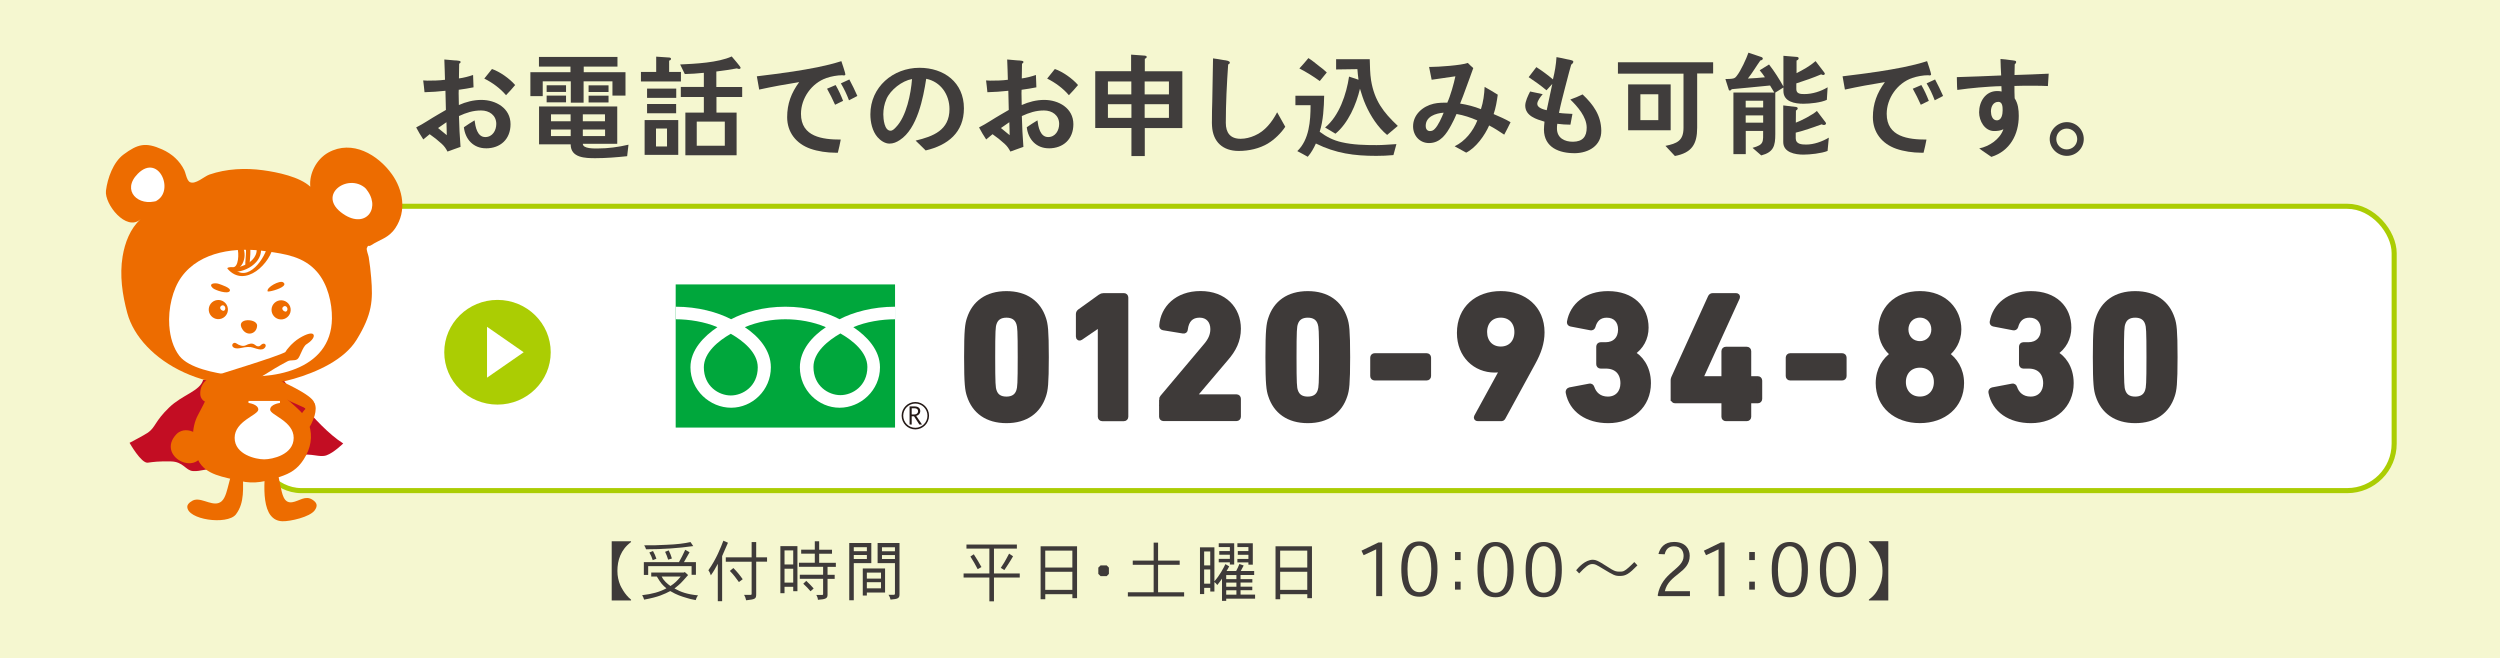
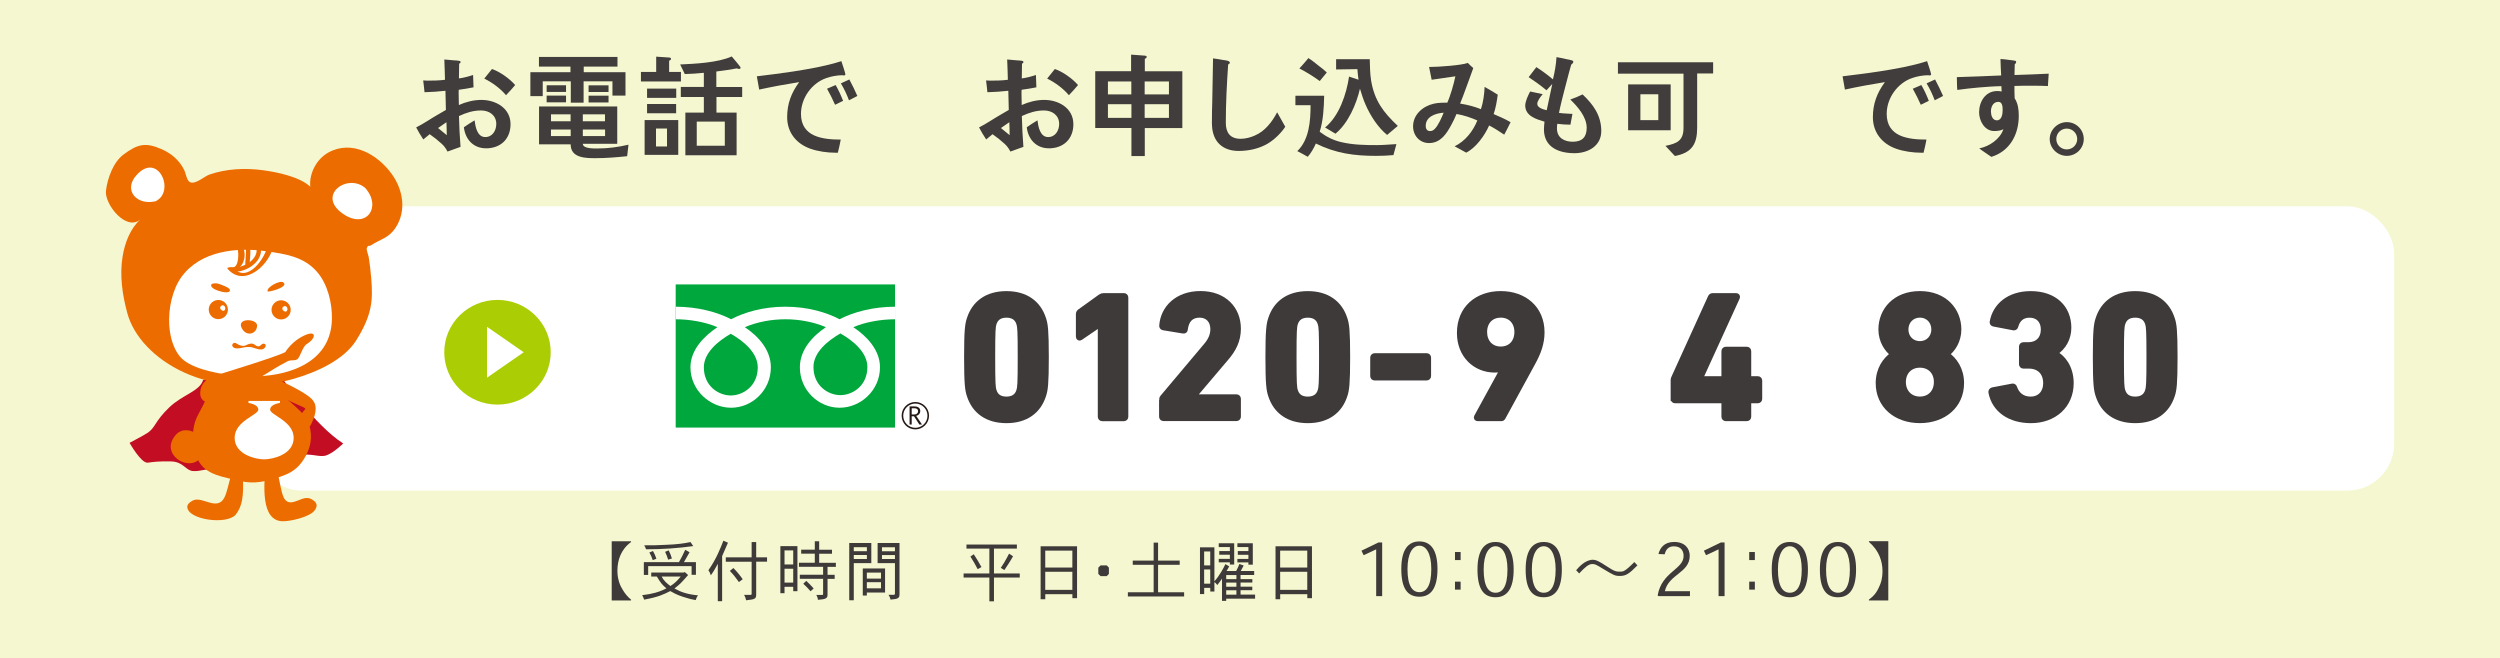
<svg xmlns="http://www.w3.org/2000/svg" id="b" viewBox="0 0 767 201.99">
  <defs>
    <style>.d{fill:#00a73c;}.e{fill:#ed6c00;}.f{fill:#f5f7d0;}.g{fill:#fff;}.h{fill:#c30d23;}.i{fill:#abcd03;}.j{fill:#231815;}.k{fill:#403d3c;}.l,.m{fill:#3e3a39;}.m{stroke:#3e3a39;stroke-width:1.61px;}.m,.n{stroke-miterlimit:10;}.n{fill:none;stroke:#abcd03;stroke-width:1.56px;}</style>
  </defs>
  <g id="c">
    <g>
      <rect class="f" x="0" y="0" width="767" height="201.99" />
      <g>
        <g>
          <rect class="g" x="78.04" y="63.29" width="656.49" height="87.23" rx="14.4" ry="14.4" />
-           <rect class="n" x="78.04" y="63.29" width="656.49" height="87.23" rx="14.4" ry="14.4" />
        </g>
        <g>
          <path class="m" d="M296.59,109.57c0-8.37,.28-10.09,.83-11.75,1.55-4.82,5.43-7.7,11.36-7.7s9.81,2.88,11.36,7.7c.55,1.66,.83,3.38,.83,11.75s-.28,10.09-.83,11.75c-1.55,4.82-5.43,7.7-11.36,7.7s-9.81-2.88-11.36-7.7c-.55-1.66-.83-3.38-.83-11.75Zm12.19,12.91c1.94,0,3.27-.83,3.82-2.55,.33-1,.44-2.11,.44-10.36s-.11-9.37-.44-10.36c-.55-1.72-1.88-2.55-3.82-2.55s-3.27,.83-3.82,2.55c-.33,1-.44,2.11-.44,10.36s.11,9.37,.44,10.36c.55,1.72,1.83,2.55,3.82,2.55Z" />
          <path class="m" d="M337.6,99.48h-.11l-5.99,4.1c-.33,.22-.61,.11-.61-.33v-6.87c0-.33,.11-.55,.39-.78l6.32-4.54c.28-.22,.61-.33,1-.33h6.21c.33,0,.55,.22,.55,.55v36.58c0,.33-.22,.55-.55,.55h-6.65c-.33,0-.55-.22-.55-.55v-28.38Z" />
          <path class="m" d="M356.39,122.7c0-.33,.06-.5,.28-.78l13.25-15.74c1.44-1.66,2.22-3.27,2.22-5.21,0-2.49-1.5-4.32-4.1-4.32s-4.1,1.55-4.43,4.43c0,.33-.22,.5-.61,.44l-6.1-1c-.33-.06-.5-.33-.44-.67,.39-5.21,4.6-9.75,11.86-9.75s11.58,4.66,11.58,10.75c0,3.6-1.44,6.43-3.82,9.14l-9.92,11.69v.11h13.19c.33,0,.55,.22,.55,.55v5.49c0,.33-.22,.55-.55,.55h-22.39c-.33,0-.55-.22-.55-.55v-5.15Z" />
          <path class="m" d="M389.04,109.57c0-8.37,.28-10.09,.83-11.75,1.55-4.82,5.43-7.7,11.36-7.7s9.81,2.88,11.36,7.7c.55,1.66,.83,3.38,.83,11.75s-.28,10.09-.83,11.75c-1.55,4.82-5.43,7.7-11.36,7.7s-9.81-2.88-11.36-7.7c-.55-1.66-.83-3.38-.83-11.75Zm12.19,12.91c1.94,0,3.27-.83,3.82-2.55,.33-1,.44-2.11,.44-10.36s-.11-9.37-.44-10.36c-.55-1.72-1.88-2.55-3.82-2.55s-3.27,.83-3.82,2.55c-.33,1-.44,2.11-.44,10.36s.11,9.37,.44,10.36c.55,1.72,1.83,2.55,3.82,2.55Z" />
          <path class="m" d="M421.19,115.37v-5.65c0-.33,.22-.55,.55-.55h15.96c.33,0,.55,.22,.55,.55v5.65c0,.33-.22,.55-.55,.55h-15.96c-.33,0-.55-.22-.55-.55Z" />
          <path class="m" d="M461.04,113.28l-.11-.11c-.39,.17-1.33,.33-2.33,.33-5.93,0-10.81-4.43-10.81-11.36,0-7.59,5.49-12.03,12.64-12.03s12.63,4.43,12.63,11.86c0,3.21-1,6.1-2.77,9.31l-9.14,16.74c-.17,.33-.28,.39-.67,.39h-7.04c-.44,0-.55-.22-.39-.55l7.98-14.58Zm4.38-11.42c0-3.05-1.94-5.21-4.99-5.21s-4.99,2.16-4.99,5.21,1.94,5.26,4.99,5.26,4.99-2.16,4.99-5.26Z" />
-           <path class="m" d="M481.6,119.65l6.1-1.16c.33-.06,.55,.11,.66,.44,.67,2,2.27,3.55,4.93,3.55,2.88,0,4.66-2.05,4.66-4.88,0-3.38-2.05-5.32-5.26-5.32h-1.61c-.33,0-.55-.22-.55-.55v-5.38c0-.33,.22-.55,.55-.55h1.5c2.83,0,4.65-1.83,4.65-4.71,0-2.66-1.61-4.43-4.27-4.43-2.38,0-3.71,1.39-4.27,3.49-.11,.33-.33,.44-.67,.39l-6.04-1.16c-.33-.06-.5-.28-.44-.61,.89-4.99,5.15-8.65,11.8-8.65,7.37,0,11.64,4.38,11.64,10.42,0,3.21-1.5,5.99-4.21,7.76v.11c2.27,1.11,4.93,4.16,4.93,9.14,0,6.87-5.21,11.47-12.3,11.47-6.43,0-11.2-3.21-12.25-8.65-.06-.33,.11-.61,.44-.72Z" />
          <path class="m" d="M513.36,122.37v-5.65c0-.22,0-.44,.11-.67l11.31-24.88c.17-.33,.39-.44,.78-.44h7.04c.39,0,.5,.22,.39,.55l-11.31,24.77v.17h6.93c.22,0,.33-.11,.33-.33v-8.15c0-.33,.22-.55,.55-.55h6.43c.33,0,.55,.22,.55,.55v8.15c0,.22,.11,.33,.33,.33h2.49c.33,0,.55,.22,.55,.55v5.6c0,.33-.22,.55-.55,.55h-2.49c-.22,0-.33,.11-.33,.33v4.6c0,.33-.22,.55-.55,.55h-6.43c-.33,0-.55-.22-.55-.55v-4.6c0-.22-.11-.33-.33-.33h-14.69c-.33,0-.55-.22-.55-.55Z" />
-           <path class="m" d="M548.67,115.37v-5.65c0-.33,.22-.55,.55-.55h15.96c.33,0,.55,.22,.55,.55v5.65c0,.33-.22,.55-.55,.55h-15.96c-.33,0-.55-.22-.55-.55Z" />
          <path class="m" d="M580.76,108.73v-.11c-1.77-1.27-3.66-3.99-3.66-7.54,0-5.82,4.27-10.97,11.92-10.97s11.92,5.15,11.92,10.97c0,3.55-1.88,6.26-3.66,7.54v.11c2.38,1.61,4.49,4.6,4.49,8.81,0,6.93-5.43,11.47-12.75,11.47s-12.75-4.54-12.75-11.47c0-4.21,2.11-7.21,4.49-8.81Zm8.26,13.74c3.05,0,5.1-2.16,5.1-5.26s-2.05-5.21-5.1-5.21-5.1,2.16-5.1,5.21,2.05,5.26,5.1,5.26Zm4.32-21.39c0-2.44-1.72-4.43-4.32-4.43s-4.32,2-4.32,4.43,1.72,4.38,4.32,4.38,4.32-1.99,4.32-4.38Z" />
          <path class="m" d="M611.3,119.65l6.1-1.16c.33-.06,.55,.11,.66,.44,.67,2,2.27,3.55,4.93,3.55,2.88,0,4.66-2.05,4.66-4.88,0-3.38-2.05-5.32-5.26-5.32h-1.61c-.33,0-.55-.22-.55-.55v-5.38c0-.33,.22-.55,.55-.55h1.5c2.83,0,4.65-1.83,4.65-4.71,0-2.66-1.61-4.43-4.27-4.43-2.38,0-3.71,1.39-4.27,3.49-.11,.33-.33,.44-.67,.39l-6.04-1.16c-.33-.06-.5-.28-.44-.61,.89-4.99,5.15-8.65,11.8-8.65,7.37,0,11.64,4.38,11.64,10.42,0,3.21-1.5,5.99-4.21,7.76v.11c2.27,1.11,4.93,4.16,4.93,9.14,0,6.87-5.21,11.47-12.3,11.47-6.43,0-11.2-3.21-12.25-8.65-.06-.33,.11-.61,.44-.72Z" />
          <path class="m" d="M642.89,109.57c0-8.37,.28-10.09,.83-11.75,1.55-4.82,5.43-7.7,11.36-7.7s9.81,2.88,11.36,7.7c.55,1.66,.83,3.38,.83,11.75s-.28,10.09-.83,11.75c-1.55,4.82-5.43,7.7-11.36,7.7s-9.81-2.88-11.36-7.7c-.55-1.66-.83-3.38-.83-11.75Zm12.19,12.91c1.94,0,3.27-.83,3.82-2.55,.33-1,.44-2.11,.44-10.36s-.11-9.37-.44-10.36c-.55-1.72-1.88-2.55-3.82-2.55s-3.27,.83-3.82,2.55c-.33,1-.44,2.11-.44,10.36s.11,9.37,.44,10.36c.55,1.72,1.83,2.55,3.82,2.55Z" />
        </g>
        <g>
          <g>
            <rect class="d" x="207.3" y="87.26" width="67.3" height="43.92" />
            <path class="j" d="M276.62,127.53c0,2.32,1.88,4.21,4.2,4.21s4.21-1.89,4.21-4.21-1.89-4.2-4.21-4.2-4.2,1.88-4.2,4.2m.49,0c0-2.05,1.67-3.72,3.72-3.72s3.72,1.67,3.72,3.72-1.67,3.72-3.72,3.72-3.72-1.67-3.72-3.72Z" />
            <path class="j" d="M282.87,130.25h-.81l-1.63-2.53h-.72v2.53h-.65v-5.56h1.57c.53,0,.94,.13,1.25,.38,.31,.26,.46,.61,.46,1.07,0,.34-.11,.64-.33,.91-.22,.26-.53,.44-.92,.54l1.78,2.66m-3.16-3.09h.81c.34,0,.62-.09,.83-.28,.21-.19,.32-.42,.32-.7,0-.62-.38-.93-1.13-.93h-.83v1.91Z" />
          </g>
          <path class="g" d="M224.21,121.33c-3.69,0-8.27-2.82-8.27-8.64,0-4.52,4.47-8.13,8.27-10.29,3.8,2.16,8.27,5.77,8.27,10.29,0,5.82-4.58,8.64-8.27,8.64m25.36-8.74c0-4.52,4.47-8.13,8.27-10.29,3.8,2.16,8.27,5.77,8.27,10.29,0,5.82-4.58,8.64-8.27,8.64s-8.27-2.82-8.27-8.64m25.02-18.49c-6.84,0-12.9,1.7-17.01,3.84-4.12-2.14-9.8-3.84-16.64-3.84s-12.52,1.7-16.64,3.84c-4.11-2.14-10.17-3.84-17-3.84v3.85c4.04,0,8.95,.76,12.8,2.43-4.16,2.78-8.27,6.99-8.27,12.31,0,7.03,5.99,12.4,12.48,12.4s12.19-5.37,12.19-12.4c0-5.32-3.82-9.53-7.98-12.31,3.85-1.67,8.39-2.43,12.43-2.43s8.58,.76,12.43,2.43c-4.16,2.78-7.98,6.99-7.98,12.31,0,7.03,5.7,12.4,12.19,12.4s12.39-5.37,12.39-12.4c0-5.32-4.02-9.53-8.18-12.31,3.85-1.67,8.77-2.43,12.81-2.43v-3.85Z" />
        </g>
        <g>
          <path class="h" d="M45.33,132.76c-.98,.7-5.58,3.1-5.58,3.1,0,0,3.57,6.35,5.58,6.09,2.01-.26,3.12-.45,7.05-.39s4.5,2.78,6.82,2.96c2.31,.17,4.54-.88,7.79-.91s1.66,1.19,6.28,.59c4.62-.61,3.86-4.36,6.02-4.51s3.19,3.33,5.22,3.33c2.03,0,3.06-2.55,7.11-3.33,4.05-.78,6.32,.78,8.55,0s5.13-3.64,5.13-3.64c-8.64-5.43-19.11-20.53-19.11-20.53l-23.87,1.03c-.99,3.5-6.32,4.5-10.43,8.47-4.46,4.31-4.07,5.97-6.55,7.75Z" />
          <path class="e" d="M54.96,132.54c-.31,.19-.6,.42-.87,.71-6.23,6.67,6.48,13.34,8.47,4.94,.94-4.01-4.29-7.62-7.59-5.64" />
          <path class="e" d="M72.34,157.85s.03-.04,.05-.06c2.75-3.57,2.12-8.39,2.15-12.26,0-.65-.5-7.53,.03-7.82,0,0-2.45,1.33-2.47,1.34-.44,3.17-1.06,6.38-1.95,9.52-.4,1.41-.9,4.13-2.16,5.22-2.29,1.98-5.68-1.02-8.25-.44-.85,.19-2.25,1.14-2.28,2.03-.16,4.09,12.18,5.77,14.88,2.48" />
          <path class="e" d="M83.03,158.12c-3.56-4.65-1.13-16.89-.87-21.07,0,0,2.35,1.26,2.37,1.27,.26,3.64,.69,7.32,1.53,10.87,.5,2.1,.88,5.29,3.55,4.9,2.18-.31,4.03-2.21,6.24-.78,1.4,.9,1.72,1.86,.69,3.27-1.5,2.05-7.47,3.39-9.85,3.34-1.63-.04-2.82-.71-3.66-1.82" />
          <path class="e" d="M84.61,115.44c.47,.06,1.15,4.33,1.4,4.69,2.58,3.62,7.48,5.89,8.83,10.19,1.13,3.62,.55,7.19-1.68,10.65-1.92,2.99-4.07,4.25-7.3,5.33-4.05,1.36-7.78,2.34-12.19,1.26-4.95-1.21-10.63-1.79-12.87-6.38-2.13-4.37-2.14-9.99-.08-13.81,2.22-4.11,4.76-9.15,5.54-13.74,.03-.19,.06-.38,.1-.57,0,0,18.24,2.37,18.25,2.37" />
          <path class="g" d="M79.25,125.68c0-1.69-3.01-2.05-3.01-2.05v-.62s4.83,0,4.83,0h4.82s0,.62,0,.62c0,0-3,.35-3.01,2.04,0,1.69,7.23,3.5,7.22,8.67,0,5.17-6.54,6.59-9.06,6.59-2.52,0-9.06-1.44-9.05-6.61,0-5.17,7.25-6.97,7.25-8.65" />
          <path class="e" d="M57.58,55.11c.19,.35,.42,.63,.7,.77,1.7,.81,4.39-1.78,5.96-2.32,5.23-1.81,11.02-2.08,16.49-1.33,4.36,.59,11.22,2.01,14.47,5.05-.41-4.02,1.9-8.46,5.53-10.48,7.34-4.07,15.28,.71,19.52,6.67,3.39,4.75,4.58,11.23,1.04,16.51-2.06,3.07-4.66,3.45-7.41,5.24-.98,.64-.79-.37-1.33,.87-.22,.51,.48,2.2,.57,2.78,.34,2.08,.58,4.24,.76,6.35,.57,6.91,.34,11.2-4.5,19.06-3.76,6.1-12.18,9.89-19.19,11.92-25.53,7.36-47.24-5.75-51.14-20.16-1.52-5.64-2.39-11.58-1.43-17.39,.69-4.18,2.34-8.56,5.51-11.38-4.39,3.91-11.12-4.65-10.62-8.76,.47-3.81,2.22-8.76,5.41-11.12,4.35-3.22,6.75-3.82,11.81-1.56,3.02,1.35,5.41,3.49,6.83,6.43,.32,.66,.56,2,1.03,2.88" />
          <path class="g" d="M51.95,100c.24,3.46,1.22,6.73,3.06,9.15,2.94,3.86,11.15,5.3,15.59,5.92,12.41,1.73,31.03-1.16,31.24-17.34,.06-4.76-1.28-10.53-4.58-14.33-4.09-4.71-9.75-5.48-15.54-6.31-9.12-1.32-20.28-.14-26.08,7.93-2.67,3.72-4.08,9.58-3.7,14.99" />
          <path class="e" d="M75.3,98.32c1.49-.32,3.63,.31,3.58,1.6-.08,2.46-2.98,3.4-4.47,1.16-1.09-1.63-.31-2.5,.88-2.76" />
          <path class="e" d="M83.33,95.46c.22,1.61,1.7,2.74,3.31,2.52,1.61-.22,2.74-1.7,2.52-3.31-.22-1.61-1.7-2.74-3.31-2.52-1.61,.22-2.74,1.7-2.52,3.31" />
          <path class="e" d="M64.07,95.37c.22,1.61,1.7,2.74,3.31,2.52,1.61-.22,2.74-1.7,2.52-3.31-.22-1.61-1.7-2.74-3.31-2.52-1.61,.22-2.74,1.7-2.52,3.31" />
          <path class="e" d="M83.98,74.9c-.78,5.88-8.86,13.7-14.16,7.57-.41-.47,1.16-.56,1.34-.52,2.18,.54,2.16-4.56,1.69-5.7-.25-.61,1.56-.79,1.77-.28,1.31,3.15-.47,7.7-4.36,6.73,.45-.17,.89-.35,1.34-.52,4.29,4.96,10-3.09,10.55-7.22,.08-.62,1.91-.59,1.84-.07" />
          <path class="e" d="M72.07,82.05c2.02-.07,4.24-1.09,5.52-2.53,.59-.67,1.27-1.76,1.15-3.16h0c-.03-.37,.24-.7,.61-.73,.37-.03,.7,.24,.73,.61h0c.12,1.49-.39,2.93-1.49,4.17-1.53,1.73-4.08,2.9-6.48,2.99h0c-.37,.01-.68-.28-.7-.65-.01-.37,.28-.68,.65-.7h0Z" />
          <path class="e" d="M75.28,81.41c-.06-.53,0-1.28,.08-2.14,.11-1.29,.27-3.25-.18-3.78h0c-.24-.28-.21-.71,.07-.95,.28-.24,.71-.21,.95,.07h0c.82,.96,.66,2.9,.5,4.77-.06,.76-.13,1.48-.08,1.88h0c.04,.37-.22,.7-.59,.74-.37,.04-.7-.22-.74-.59h0Z" />
          <path class="g" d="M112.75,58.36c-5.25-5.99-16.21,1.33-7.44,7.29,7.17,4.87,11.93-2.28,6.7-8.01" />
          <path class="g" d="M47.12,61.98c7.02-2.34,1.8-15.37-4.85-8.67-5.13,5.17,.2,10.2,6.02,8.25" />
          <path class="e" d="M86.98,87.71c.37-.36,.42-.75-.11-1.1-1.04-.71-5.23,1.57-4.76,2.77,.11,.29,3.81-.61,4.87-1.66" />
          <path class="e" d="M64.91,87.95c-.74-1.11,1.38-1.2,2.31-.83,.57,.22,3.74,1.17,3.29,2.13-.53,1.14-4.49-.2-5.21-.85-.18-.16-.3-.31-.39-.44" />
          <path class="g" d="M87.64,95.63c1.11-.36,.39-2.25-.64-1.59-.89,.57-.08,1.6,.75,1.57" />
          <path class="g" d="M68.57,95.39c1.11-.36,.39-2.25-.64-1.59-.89,.57-.08,1.6,.75,1.57" />
          <path class="e" d="M76.96,106.5c1.3,.18,3.45,1.53,4.42,0,.37-.58-.02-1.24-.77-1.02-.54,.16-.66,.73-1.29,.77-.53,.03-.79-.22-1.18-.51-.82-.61-1.85-.25-2.68,.18-.93,.48-2.15,0-2.93-.56-.91-.64-1.84,.61-.87,1.25,.89,.59,2.48,.09,3.44-.07,.54-.09,1.32-.12,1.86-.05Z" />
          <path class="e" d="M65,115.62c-1.41,.6-3.64,2.01-3.56,5.23,.02,.96,.49,2.16,2.13,2.65,1.54,.46,3.27,.15,4.18-.11,2.39-.69,5.64-4.44,9.11-5.95,2.77-1.21,5.3-3.4,11.34-6.59,1.05-.56,2.18-.02,3.07-.68,.83-.62,1.55-3.82,2.79-4.57,1.24-.75,2.49-2.05,2.17-2.86-.32-.81-2.01-.43-4.34,.98-2.32,1.42-4.03,3.66-4.34,4.28-2.48,1.47-21.14,7.01-22.55,7.61Z" />
          <path class="e" d="M93.92,125.23s-3.76,3.62-1.67,5.86c2.09,2.24,3.48-1.54,3.48-1.54,0,0,1.95-3.76,.7-5.99l-2.51,1.67Z" />
          <path class="e" d="M96.39,123.56c-.53-2.5-11.08-7.02-11.08-7.02-1.43,.12-1.9,3.13-.64,4.22s8.55,4.25,8.55,4.25c1.02,.9,3.65,.78,3.18-1.45Z" />
        </g>
        <g>
          <ellipse class="i" cx="152.63" cy="108.07" rx="16.33" ry="16.06" />
          <polygon class="g" points="149.42 100.26 160.67 108.07 149.42 115.87 149.42 100.26" />
        </g>
      </g>
      <g>
        <path class="k" d="M149.09,45.5c-3.86,0-6.36-2.77-6.77-6.46,1.09-.72,2.12-1.47,3.28-2.12,.24,1.91,.79,5.13,3.28,5.13,2.22,0,3.38-2.02,3.38-4.03,0-2.67-2.15-4.13-4.65-4.13s-4.54,.68-6.8,1.71c.07,3.14,.24,6.32,.48,9.46-1.33,.44-2.67,.99-4,1.44-.51-.99-.96-1.64-1.78-2.39-1.16-1.06-2.39-2.05-3.69-2.94-.68,.55-1.3,1.09-1.95,1.61-.79-1.2-1.54-2.43-2.19-3.69,2.32-1.16,4.44-2.67,6.66-3.93,.82-.48,1.64-.92,2.46-1.43l-.14-5.88c-2.12,.24-4.27,.38-6.42,.44-.1-1.23-.27-2.43-.41-3.62,.41,0,.85,.07,1.26,.07,1.81,0,3.66-.03,5.43-.27-.03-2.05-.14-4.13-.2-6.22,1.03,.07,2.05,.17,3.08,.27,.48,.03,.99,.03,1.47,.14,.21,.03,.44,.1,.44,.38,0,.24-.27,.41-.44,.51-.03,1.5-.07,3.01-.07,4.51,1.47-.2,2.94-.58,4.34-1.06,.07,1.26,.07,2.53,.14,3.79-1.5,.27-3.01,.58-4.54,.75-.03,.34-.03,.72-.03,1.06,0,1.2,.03,2.43,.07,3.62,2.15-.96,4.51-1.57,6.9-1.57,4.44,0,8.95,2.53,8.95,7.45,0,4.58-3.08,7.41-7.55,7.41Zm-12.13-8c-.85,.58-1.71,1.16-2.56,1.78,.89,.75,1.78,1.47,2.67,2.19,0-1.33-.07-2.63-.1-3.96Zm18.28-8.3c-1.74-2.08-4.24-3.9-6.66-5.09l2.36-2.94c2.46,.85,5.4,2.94,7.11,4.92-.89,1.09-1.85,2.12-2.8,3.11Z" />
        <path class="k" d="M187.9,29.33v-4.37h-8.85v6.53h-3.93v-6.53h-8.61v4.54h-3.79v-7.35h12.3v-1.71h-9.67v-2.97h24.09v2.97h-10.35v1.71h12.81v7.18h-4Zm4.51,18.59c-3.25,.34-6.49,.61-9.74,.61-3.08,0-7.59-.07-7.59-4.24h-9.7v-11.62h23.99v11.45h-10.56c0,1.57,3.62,1.43,4.61,1.43,3.18,0,6.32-.44,9.4-1.16l-.41,3.52Zm-24.7-19.71v-2.05h5.95v2.05h-5.95Zm0,3.18v-2.05h5.95v2.05h-5.95Zm7.35,3.69h-6.01v2.12h6.01v-2.12Zm.03,4.65h-6.05v2.02h6.05v-2.02Zm10.52-4.65h-6.8v2.12h6.8v-2.12Zm.03,4.65h-6.83v2.02h6.83v-2.02Zm-5.06-11.51v-2.05h6.12v2.05h-6.12Zm0,3.21v-2.08h6.12v2.08h-6.12Z" />
        <path class="k" d="M196.64,25v-2.94h4.68v-4.68l4,.27c.24,0,.55,.14,.55,.41,0,.31-.34,.48-.58,.55v3.45h3.62v2.94h-12.27Zm1.13,22.52v-10.69h10.32v10.69h-10.32Zm.75-17.49v-2.84h8.95v2.84h-8.95Zm0,4.72v-2.84h8.92v2.84h-8.92Zm6.12,4.68h-3.38v5.5h3.38v-5.5Zm15.17-9.67v4.78h6.18v13.09h-15.72v-13.09h5.67v-4.78h-7.07v-3.08h7.07v-4.34c-1.95,.2-3.9,.34-5.84,.38l-1.43-2.94c4.65-.21,11.65-.55,15.82-2.46,.34,.41,2.73,3.14,2.73,3.45,0,.27-.24,.38-.48,.38s-.44-.07-.65-.17c-2.08,.41-4.2,.68-6.32,.96v4.75h7.93v3.08h-7.89Zm2.56,7.55h-8.61v7.41h8.61v-7.41Z" />
        <path class="k" d="M258.93,23.15c-.17,0-.31-.07-.48-.07-1.54,0-3.42,.34-4.89,.85-4.54,1.57-7.82,6.18-7.82,11,0,7.07,6.63,7.89,12.2,7.89-.24,1.33-.55,2.7-.89,4.03h-.79c-2.43,0-5.36-.41-7.65-1.23-4.34-1.54-7.11-5.02-7.11-9.67,0-4.13,1.26-7.45,3.69-10.76-4.13,.65-8.2,1.4-12.27,2.29-.21-1.37-.51-2.7-.72-4.07,3.72-.44,7.41-.92,11.1-1.47,4.99-.79,10.01-1.64,14.83-3.18,.2,.58,1.23,3.66,1.23,4.03,0,.27-.21,.34-.44,.34Zm-2.73,8.99c-.75-1.67-1.57-3.35-2.46-4.92l2.63-1.13c.92,1.57,1.64,3.18,2.29,4.85l-2.46,1.2Zm4.27-1.37c-.68-1.81-1.5-3.55-2.49-5.19l2.6-1.2c.89,1.67,1.71,3.35,2.46,5.06l-2.56,1.33Z" />
-         <path class="k" d="M283.99,46.15c-1.06-.99-2.02-2.05-3.08-3.01,5.4-1.3,10.39-3.18,10.39-9.67,0-4.41-2.67-8.41-7.14-9.29-.92,5.91-2.73,15.31-8.1,18.79-.99,.65-1.98,1.09-3.18,1.09-1.4,0-2.77-.96-3.66-1.98-1.61-1.85-2.19-4.61-2.19-7,0-8.37,6.94-14.28,15.07-14.28,7.52,0,13.63,4.48,13.63,12.44,0,7.45-4.99,11.34-11.75,12.92Zm-12.03-15.75c-.65,1.47-.96,3.08-.96,4.68,0,1.4,.31,5.02,2.22,5.02,.68,0,1.26-.65,1.67-1.09,3.21-3.28,4.58-10.28,4.92-14.76-3.08,.55-6.59,3.28-7.86,6.15Z" />
        <path class="k" d="M321.78,45.5c-3.86,0-6.36-2.77-6.77-6.46,1.09-.72,2.12-1.47,3.28-2.12,.24,1.91,.79,5.13,3.28,5.13,2.22,0,3.38-2.02,3.38-4.03,0-2.67-2.15-4.13-4.65-4.13s-4.54,.68-6.8,1.71c.07,3.14,.24,6.32,.48,9.46-1.33,.44-2.66,.99-4,1.44-.51-.99-.96-1.64-1.78-2.39-1.16-1.06-2.39-2.05-3.69-2.94-.68,.55-1.3,1.09-1.95,1.61-.79-1.2-1.54-2.43-2.19-3.69,2.32-1.16,4.44-2.67,6.66-3.93,.82-.48,1.64-.92,2.46-1.43l-.14-5.88c-2.12,.24-4.27,.38-6.42,.44-.1-1.23-.27-2.43-.41-3.62,.41,0,.85,.07,1.26,.07,1.81,0,3.66-.03,5.43-.27-.03-2.05-.14-4.13-.21-6.22,1.03,.07,2.05,.17,3.08,.27,.48,.03,.99,.03,1.47,.14,.21,.03,.44,.1,.44,.38,0,.24-.27,.41-.44,.51-.03,1.5-.07,3.01-.07,4.51,1.47-.2,2.94-.58,4.34-1.06,.07,1.26,.07,2.53,.14,3.79-1.5,.27-3.01,.58-4.54,.75-.03,.34-.03,.72-.03,1.06,0,1.2,.03,2.43,.07,3.62,2.15-.96,4.51-1.57,6.9-1.57,4.44,0,8.95,2.53,8.95,7.45,0,4.58-3.08,7.41-7.55,7.41Zm-12.13-8c-.85,.58-1.71,1.16-2.56,1.78,.89,.75,1.78,1.47,2.67,2.19,0-1.33-.07-2.63-.1-3.96Zm18.28-8.3c-1.74-2.08-4.24-3.9-6.66-5.09l2.36-2.94c2.46,.85,5.4,2.94,7.11,4.92-.89,1.09-1.85,2.12-2.8,3.11Z" />
        <path class="k" d="M351.22,39.28v8.61h-4.1v-8.61h-11.1V21.85h11v-5.09l4.24,.31c.24,.03,.55,.1,.55,.41,0,.27-.34,.48-.58,.55v3.83h11.51v17.43h-11.51Zm-4.13-14.28h-7.18v3.96h7.18v-3.96Zm.03,6.97h-7.21v4.2h7.21v-4.2Zm11.51-6.97h-7.45v3.96h7.45v-3.96Zm0,6.97h-7.45v4.2h7.45v-4.2Z" />
        <path class="k" d="M389.07,43.99c-2.7,1.61-5.91,2.32-9.05,2.32-4.85,0-7.89-2.77-8.17-7.62-.07-.65-.03-1.3-.03-1.95,0-1.85,.03-3.69,.1-5.57,.1-4.41,.17-8.85,.24-13.26,1.06,.14,2.15,.31,3.21,.51,.44,.07,.92,.1,1.33,.24,.27,.1,.61,.24,.61,.55,0,.27-.27,.48-.51,.58-.41,5.95-.72,11.96-.72,17.9,0,3.04,1.37,4.89,4.54,4.89,1.47,0,2.97-.38,4.34-.99,3.14-1.33,5.33-4.2,6.87-7.14l2.49,4.44c-1.23,1.88-3.31,3.93-5.26,5.09Z" />
        <path class="k" d="M427.49,47.58c-1.74,.17-3.52,.24-5.26,.24-6.77,0-12.37-.75-18.52-3.79-.65,1.44-1.44,2.87-2.49,4.07-1.06-.58-2.12-1.2-3.21-1.74,3.66-3.49,4.07-9.29,4.07-14.08h-4.65v-2.9h8.82c-.07,3.55-.27,7.62-1.37,11.04,2.08,1.57,4.17,2.63,6.73,3.21,3.52,.82,7.18,.89,10.76,.89,2.02,0,4.03-.2,6.05-.31l-.92,3.38Zm-22.59-22.72c-1.98-1.44-4.07-2.73-6.25-3.86,.96-1.03,1.88-2.08,2.77-3.18,1.16,.72,2.19,1.61,3.28,2.46,.82,.61,1.64,1.23,2.36,1.95-.68,.89-1.47,1.74-2.15,2.63Zm20.67,16.54c-2.84-2.32-5.13-5.91-6.59-9.23-.72-1.61-1.23-3.28-1.74-4.95-1.13,4.82-3.62,10.59-7.52,13.8l-3.18-1.91c4.34-3.52,6.56-10.25,7.35-15.61l2.9,.96c-.17-1.09-.24-2.15-.34-3.25l-6.53,.1v-3.14h10.32c.07,2.15,.07,4.34,.41,6.49,1.03,6.18,3.72,9.77,8.2,13.97l-3.28,2.77Z" />
        <path class="k" d="M461.52,41.33c-1.5-.99-3.04-2.02-4.65-2.84-1.33,3.04-4.03,6.83-7.04,8.34l-3.55-1.95c3.25-1.57,5.64-4.61,6.97-7.93-2.05-.89-4.2-1.61-6.39-1.98-.48,1.16-1.03,2.32-1.64,3.42-1.47,2.73-3.31,5.5-6.8,5.5-2.87,0-4.89-2.29-4.89-5.13,0-3.62,3.01-6.18,6.32-6.94,1.37-.31,2.8-.34,4.17-.31,.96-2.05,2.02-5.84,2.49-8.1l-7.28,1.06-.79-3.93h.38c2.39,0,9.5-.48,11.51-1.23,.51,.55,1.09,1.06,1.67,1.57-.72,2.08-1.5,4.13-2.26,6.22-.58,1.57-1.13,3.14-1.78,4.68,2.19,.34,4.34,.89,6.39,1.71,.72-2.19,1.03-4.54,1.13-6.83,1.37,.79,2.73,1.54,4.03,2.39-.27,2.02-.61,4.03-1.26,5.95,1.74,.75,3.52,1.5,5.19,2.49-.61,1.26-1.26,2.56-1.95,3.83Zm-24.12-2.73c0,.85,.38,1.61,1.3,1.61,.62,0,1.03-.2,1.44-.62,1.09-1.03,2.22-3.62,2.77-5.02-2.39,.17-5.5,1.16-5.5,4.03Z" />
        <path class="k" d="M483.18,47c-4.78,.03-9.43-1.71-9.5-7.21,0-.82,.1-1.64,.17-2.46-2.49-.75-5.84-1.71-5.91-4.89,0-1.37,.89-3.18,1.5-4.37,1.3,.24,2.6,.58,3.86,.82-.58,.68-1.67,2.02-1.67,3.01,.03,1.2,1.98,1.71,2.9,1.91,.55-2.7,1.16-5.36,1.71-8.06-.62,.65-1.2,1.3-1.78,1.95-1.74-1.47-3.59-2.77-5.47-4.03,.75-1.03,1.54-2.05,2.36-3.08,1.81,1.16,3.52,2.43,5.09,3.76,.55-2.22,.96-4.54,1.09-6.83,1.09,.17,2.22,.44,3.31,.68,.44,.07,.92,.17,1.37,.31,.24,.07,.48,.17,.48,.44,0,.38-.41,.72-.65,.89-.24,.75-.44,1.57-.65,2.32-.41,1.61-.82,3.21-1.26,4.82-.65,2.53-1.33,5.09-1.84,7.65,1.37,.21,2.77,.21,4.13,.31l-.62,3.31c-1.33,0-2.7-.1-4.03-.27-.1,.51-.1,.99-.1,1.5,.03,2.87,2.36,4.03,4.95,4,2.9-.03,4.2-1.54,4.17-4.37-.03-3.28-2.8-6.42-5.02-8.58,1.3-.44,2.56-.99,3.76-1.57,3.28,3.11,5.67,6.39,5.74,11.1,.07,4.61-3.86,6.87-8.1,6.94Z" />
        <path class="k" d="M520.69,22.54v16.64c0,5.09-1.67,7.69-6.83,8.68l-2.9-3.11c3.52-.72,5.54-1.54,5.54-5.54V22.6h-20.12v-3.49h29.21v3.42h-4.89Zm-21.18,17.43v-14.08h13.05v14.08h-13.05Zm9.26-11.04h-5.5v7.93h5.5v-7.93Z" />
-         <path class="k" d="M560.48,30.63c-1.78,.85-5.19,1.2-7.18,1.2-2.63,0-6.15-.58-6.15-3.93v-1.06l-2.49,1.57v12.74c0,3.59-.51,5.54-4.31,6.53l-2.67-2.32c3.55-.99,3.25-1.78,3.25-5.19h-5.33v7.11h-3.79V28.38h12.54c-.41-.72-.85-1.44-1.3-2.15-3.93,.41-7.82,.75-11.75,1.13-.1,.2-.34,.41-.58,.41-.1,0-.27-.03-.31-.17l-1.06-3.35c.75-.03,1.64,0,2.39-.17,.58-.14,.79-.41,1.13-.85,1.2-1.5,2.9-5.19,3.55-7.07l4.07,1.37c.17,.07,.34,.27,.34,.44,0,.38-.44,.55-.75,.58-1.3,1.81-2.43,3.79-3.83,5.54,1.74-.1,3.49-.17,5.23-.38-.48-.75-1.03-1.47-1.61-2.15l2.87-1.78c1.64,2.12,3.11,4.41,4.41,6.77v-9.43l4.1,.34c.27,.03,.58,.1,.58,.44s-.38,.58-.65,.68v3.86c2.05-1.03,4.1-2.19,5.84-3.69l2.53,3.31c.21,.27,.31,.44,.31,.51,0,.27-.24,.44-.48,.44s-.44-.1-.65-.2c-2.49,1.06-5.06,1.95-7.62,2.77v1.78c0,1.47,1.37,1.5,2.49,1.5,2.43,0,5.02-.82,7.11-2.08l-.24,3.86Zm-19.54,.27h-5.36v2.08h5.36v-2.08Zm0,4.51h-5.36v2.22h5.36v-2.22Zm19.75,10.9c-1.81,.75-5.43,1.13-7.41,1.13-2.53,0-6.18-.65-6.18-3.86v-11.24l3.93,.48c.24,.03,.51,.17,.51,.44s-.31,.55-.55,.65c0,1.23-.03,2.49-.03,3.72,1.64-.58,5.19-2.43,6.46-3.59l2.63,3.45c.14,.17,.17,.31,.17,.38,0,.34-.38,.48-.65,.48-.24,0-.44-.07-.65-.21-2.63,.92-5.26,1.91-7.99,2.56v1.74c0,1.81,1.84,1.91,3.21,1.91,2.32,0,4.95-.92,6.94-2.12l-.38,4.07Z" />
        <path class="k" d="M592.03,23.15c-.17,0-.31-.07-.48-.07-1.54,0-3.42,.34-4.89,.85-4.54,1.57-7.82,6.18-7.82,11,0,7.07,6.63,7.89,12.2,7.89-.24,1.33-.55,2.7-.89,4.03h-.79c-2.43,0-5.36-.41-7.65-1.23-4.34-1.54-7.11-5.02-7.11-9.67,0-4.13,1.26-7.45,3.69-10.76-4.13,.65-8.2,1.4-12.27,2.29-.21-1.37-.51-2.7-.72-4.07,3.72-.44,7.41-.92,11.1-1.47,4.99-.79,10.01-1.64,14.83-3.18,.21,.58,1.23,3.66,1.23,4.03,0,.27-.21,.34-.44,.34Zm-2.73,8.99c-.75-1.67-1.57-3.35-2.46-4.92l2.63-1.13c.92,1.57,1.64,3.18,2.29,4.85l-2.46,1.2Zm4.27-1.37c-.68-1.81-1.5-3.55-2.49-5.19l2.6-1.2c.89,1.67,1.71,3.35,2.46,5.06l-2.56,1.33Z" />
        <path class="k" d="M628.32,26.4c-1.4-.07-2.8-.1-4.17-.1-2.05,0-4.1-.03-6.12,.07,.03,1.26-.03,2.53,.07,3.79,1.06,1.61,1.26,3.55,1.26,5.4,0,5.71-2.73,10.8-8.41,12.57-1.23-.89-2.53-1.67-3.72-2.6,3.08-.61,6.36-2.8,7.41-5.88-.85,.44-1.84,.55-2.84,.55-2.9,0-4.61-3.11-4.61-5.74,0-3.28,1.95-6.53,5.54-6.53,.44,0,.92,.03,1.37,.14,0-.55-.03-1.09-.07-1.64-2.32,.03-4.65,.24-6.94,.41-2.22,.2-4.41,.44-6.59,.75-.14-1.3-.07-2.63-.14-3.93,4.54-.17,9.05-.27,13.6-.51-.1-1.67-.17-3.35-.21-5.06,.99,.07,2.05,.2,3.04,.34,.41,.07,.89,.07,1.26,.17,.24,.03,.51,.1,.51,.41s-.24,.58-.44,.72c-.03,1.09-.07,2.19-.07,3.28,3.49-.1,7-.24,10.49-.41l-.24,3.79Zm-15.24,4.85c-1.57,0-2.26,1.5-2.26,2.9,0,1.13,.41,2.77,1.81,2.77,1.5,0,1.78-1.91,1.78-3.08,0-.92,0-2.6-1.33-2.6Z" />
        <path class="k" d="M634.11,47.82c-2.87,0-5.26-2.36-5.26-5.16s2.39-5.19,5.26-5.19,5.19,2.32,5.19,5.19-2.36,5.16-5.19,5.16Zm-.03-8.37c-1.78,0-3.21,1.43-3.21,3.21s1.44,3.18,3.21,3.18,3.21-1.4,3.21-3.18-1.44-3.21-3.21-3.21Z" />
      </g>
      <g>
        <path class="l" d="M187.67,184.22v-18.17h5.93v.25c-3.17,2.33-4.18,5.63-4.18,8.86,0,1.63,.32,3.04,.88,4.39,.2,.41,1.27,2.78,3.31,4.43v.25h-5.93Z" />
        <path class="l" d="M210.07,175.48l1.04,.94c-2.31,2.63-2.33,2.65-4.18,4.12,1.97,1.12,3.94,1.8,7.23,2.12-.38,.49-.6,1-.72,1.45-1.39-.24-2.07-.45-2.65-.63-1.87-.55-3.07-.92-5.16-2.14-1.93,.98-3.52,1.8-8.02,2.63-.12-.45-.3-.9-.6-1.37,3.09-.35,5.34-.98,7.45-2.1-1.14-.94-1.77-1.61-2.93-3.61h-1.73v-1.23h10.04l.24-.18Zm3.44-3.02v3.88h-1.33v-2.65h-13.32v2.7h-1.33v-3.92h10.77c.68-1.16,1.25-2.35,1.93-3.8l1.33,.76c-.6,1.02-1.15,2.04-1.73,3.04h3.68Zm-.82-4.92c-4.66,.65-9.26,.98-14.48,.98-.14-.47-.32-.8-.58-1.22,3.29,0,3.66,0,6.87-.16,3.21-.12,5.42-.41,7.35-.84l.84,1.25Zm-12.35,1.51c.42,.71,.76,1.53,1.04,2.37l-1.12,.43c-.26-.84-.6-1.61-1.04-2.35l1.12-.45Zm2.67,7.84c.6,1.27,1.75,2.25,2.69,2.9,1.37-.92,1.93-1.45,3.13-2.9h-5.81Zm2.15-8.04c.4,.8,.74,1.65,.98,2.49l-1.15,.37c-.26-.84-.56-1.67-.94-2.41l1.12-.45Z" />
        <path class="l" d="M221.55,184.45h-1.33v-11.47c-.58,1.12-1.31,2.39-2.13,3.53-.16-.53-.44-1.14-.76-1.55,2.45-3.45,3.84-7.08,4.6-9.08l1.41,.63c-.58,1.43-1.29,2.84-1.79,4.1v13.84Zm10.45-18.15v4.68h3.33v1.35h-3.33v9.9c0,1.49-.22,1.63-3.09,1.94-.08-.47-.3-1.12-.64-1.67h2.07c.2,0,.26-.12,.26-.33v-9.84h-7.93v-1.35h7.93v-4.68h1.39Zm-7.01,7.96c1.14,1.14,2.09,2.31,2.87,3.45l-1.17,.86c-.86-1.22-1.65-2.27-2.77-3.41l1.08-.9Z" />
        <path class="l" d="M244.65,167.56v13.82h-1.29v-1.35h-2.67v1.96h-1.27v-14.43h5.24Zm-3.96,1.31v4.31h2.67v-4.31h-2.67Zm0,5.62v4.25h2.67v-4.25h-2.67Zm10.63-8.41v2.57h3.94v1.23h-3.94v2.78h5.12v1.25h-2.55v2.43h2.19v1.25h-2.19v4.82c0,1.1-.4,1.45-2.95,1.61-.02-.41-.16-.92-.5-1.49h1.85c.18,0,.24-.08,.24-.27v-4.68h-7.15v-1.25h7.15v-2.43h-7.41v-1.25h4.86v-2.78h-4.18v-1.23h4.18v-2.57h1.33Zm-3.96,12.13c.76,.69,1.59,1.55,2.27,2.33l-.96,.86c-.62-.76-1.43-1.59-2.23-2.31l.92-.88Z" />
        <path class="l" d="M267.32,166.6v6.17h-5.38v11.39h-1.39v-17.56h6.77Zm-5.38,1.29v1.22h4.02v-1.22h-4.02Zm0,2.39v1.22h4.02v-1.22h-4.02Zm9.6,4.12v7.39h-5.59v.92h-1.25v-8.31h6.85Zm-5.59,1.27v1.84h4.34v-1.84h-4.34Zm0,2.94v1.9h4.34v-1.9h-4.34Zm10.02-12v15.66c0,1.31-.46,1.49-2.75,1.69-.1-.51-.32-1.02-.62-1.47h1.63c.22,0,.34-.16,.34-.39v-9.33h-5.32v-6.17h6.71Zm-5.38,1.29v1.22h3.98v-1.22h-3.98Zm0,2.39v1.22h3.98v-1.22h-3.98Z" />
        <path class="l" d="M311.98,167.07v1.25h-7.03v7.62h7.91v1.25h-7.91v7.29h-1.41v-7.29h-7.91v-1.25h7.91v-7.62h-7.03v-1.25h15.47Zm-13.22,2.98c1.19,1.84,1.39,2.21,2.35,3.92l-1.16,.65c-.66-1.35-1.43-2.59-2.23-3.88l1.04-.69Zm12.05,.61c-.78,1.41-2.31,3.72-2.67,4.23-.26-.14-.7-.45-1.1-.67,.62-.88,1.29-1.94,2.55-4.37l1.21,.82Z" />
        <path class="l" d="M330.44,167.6v15.92h-1.43v-1.22h-8.32v1.55h-1.43v-16.25h11.19Zm-9.76,1.33v5.19h8.32v-5.19h-8.32Zm0,6.49v5.55h8.32v-5.55h-8.32Z" />
        <path class="l" d="M339.53,173.46l.68,.69v1.92l-.68,.69h-1.87l-.7-.69v-1.92l.7-.69h1.87Z" />
        <path class="l" d="M355.3,166.48v5.51h6.63v1.29h-6.63v8.43h7.99v1.29h-17.26v-1.29h7.91v-8.43h-6.41v-1.29h6.41v-5.51h1.37Z" />
        <path class="l" d="M372.58,167.91v10.43c1.63-1.8,2.87-4.19,3.37-5.27l1.17,.69c-.32,.55-.54,1.08-.82,1.43h2.95c.42-.71,.66-1.39,1-2.16l1.31,.47c-.3,.59-.62,1.18-.9,1.69h4.12v1.23h-4.18v1.25h3.62v1.06h-3.62v1.27h3.6v1.08h-3.6v1.35h4.46v1.25h-8.86v.67h-1.29v-6.82c-.46,.69-.94,1.35-1.45,1.96-.28-.41-.6-.71-.88-.92v2.92h-1.27v-1.14h-1.87v1.92h-1.29v-14.35h4.44Zm-3.15,1.29v4.27h1.87v-4.27h-1.87Zm0,5.51v4.35h1.87v-4.35h-1.87Zm9.22-8.04v6.53h-1.33v-.67h-3.41v-1.06h3.41v-1.27h-3.25v-1.14h3.25v-1.23h-3.41v-1.16h4.74Zm-2.45,9.76v1.25h3.13v-1.25h-3.13Zm0,2.31v1.27h3.13v-1.27h-3.13Zm0,2.35v1.35h3.13v-1.35h-3.13Zm8.16-14.41v6.57h-1.35v-.71h-3.38v-1.06h3.38v-1.27h-3.25v-1.14h3.25v-1.23h-3.38v-1.16h4.74Z" />
        <path class="l" d="M402.51,167.6v15.92h-1.43v-1.22h-8.32v1.55h-1.43v-16.25h11.19Zm-9.76,1.33v5.19h8.32v-5.19h-8.32Zm0,6.49v5.55h8.32v-5.55h-8.32Z" />
        <path class="l" d="M422.9,166.43h1.15v16.46h-1.84v-14.35l-3.85,1.79-.66-1.38,5.2-2.52Z" />
        <path class="l" d="M448.12,169.36v2.47h-1.73v-2.47h1.73Zm0,9.09v2.45h-1.73v-2.45h1.73Z" />
        <path class="l" d="M453.29,174.71c0-5.85,2.06-8.43,5.55-8.43s5.55,2.61,5.55,8.46-1.99,8.5-5.55,8.5-5.55-2.38-5.55-8.5v-.02Zm5.53-7.12c-1.97,0-3.63,2.22-3.63,7.14,0,5.35,1.59,7.12,3.65,7.12s3.65-1.79,3.65-7.12c0-4.9-1.64-7.14-3.65-7.14h-.02Z" />
        <path class="l" d="M468.07,174.71c0-5.85,2.06-8.43,5.55-8.43s5.55,2.61,5.55,8.46-1.99,8.5-5.55,8.5-5.55-2.38-5.55-8.5v-.02Zm5.53-7.12c-1.97,0-3.63,2.22-3.63,7.14,0,5.35,1.59,7.12,3.65,7.12s3.65-1.79,3.65-7.12c0-4.9-1.64-7.14-3.65-7.14h-.02Z" />
        <path class="l" d="M502.36,173.46c-2.57,2.63-3.58,3.24-5.35,3.24-1.55,0-1.88-.2-5.18-2.18-2.23-1.36-2.48-1.47-3.34-1.47-1.06,0-2.12,.86-4,2.88l-.93-.98c.69-.82,2.74-3.22,5.16-3.22,.91,0,1.73,.5,2.61,1,.49,.29,2.68,1.68,3.12,1.95,1.11,.63,1.55,.7,2.52,.7,.38,0,.77,0,1.24-.2,.77-.34,2.1-1.63,3.19-2.74l.97,1.02Z" />
        <path class="l" d="M518.48,182.89h-9.67l-.24-.2c1.22-7.26,7.96-7.98,7.96-12.11,0-1.31-.58-2.97-2.99-2.97-1.73,0-2.52,1.11-2.81,2.45l-1.92-.09c.49-1.88,1.79-3.7,4.8-3.7,3.45,0,4.8,2.13,4.8,4.24,0,5.26-6.46,5.65-7.63,10.86h7.7v1.52Z" />
        <path class="l" d="M527.95,166.43h1.15v16.46h-1.84v-14.35l-3.85,1.79-.66-1.38,5.2-2.52Z" />
        <path class="l" d="M538.39,169.36v2.47h-1.73v-2.47h1.73Zm0,9.09v2.45h-1.73v-2.45h1.73Z" />
        <path class="l" d="M543.57,174.71c0-5.85,2.06-8.43,5.55-8.43s5.55,2.61,5.55,8.46-1.99,8.5-5.55,8.5-5.55-2.38-5.55-8.5v-.02Zm5.53-7.12c-1.97,0-3.63,2.22-3.63,7.14,0,5.35,1.59,7.12,3.65,7.12s3.65-1.79,3.65-7.12c0-4.9-1.64-7.14-3.65-7.14h-.02Z" />
        <path class="l" d="M558.34,174.71c0-5.85,2.06-8.43,5.55-8.43s5.55,2.61,5.55,8.46-1.99,8.5-5.55,8.5-5.55-2.38-5.55-8.5v-.02Zm5.53-7.12c-1.97,0-3.63,2.22-3.63,7.14,0,5.35,1.59,7.12,3.65,7.12s3.65-1.79,3.65-7.12c0-4.9-1.64-7.14-3.65-7.14h-.02Z" />
        <path class="l" d="M579.33,166.05v18.17h-5.95v-.25c1.29-1,2.33-1.92,3.29-4.27,.34-.76,.88-2.1,.88-4.53,0-2.82-1-6.25-4.16-8.88v-.25h5.95Z" />
        <path class="l" d="M429.92,174.54c0-5.85,2.06-8.43,5.55-8.43s5.55,2.61,5.55,8.46-1.99,8.5-5.55,8.5-5.55-2.38-5.55-8.5v-.02Zm5.53-7.12c-1.97,0-3.63,2.22-3.63,7.14,0,5.35,1.59,7.12,3.65,7.12s3.65-1.79,3.65-7.12c0-4.9-1.64-7.14-3.65-7.14h-.02Z" />
      </g>
    </g>
  </g>
</svg>